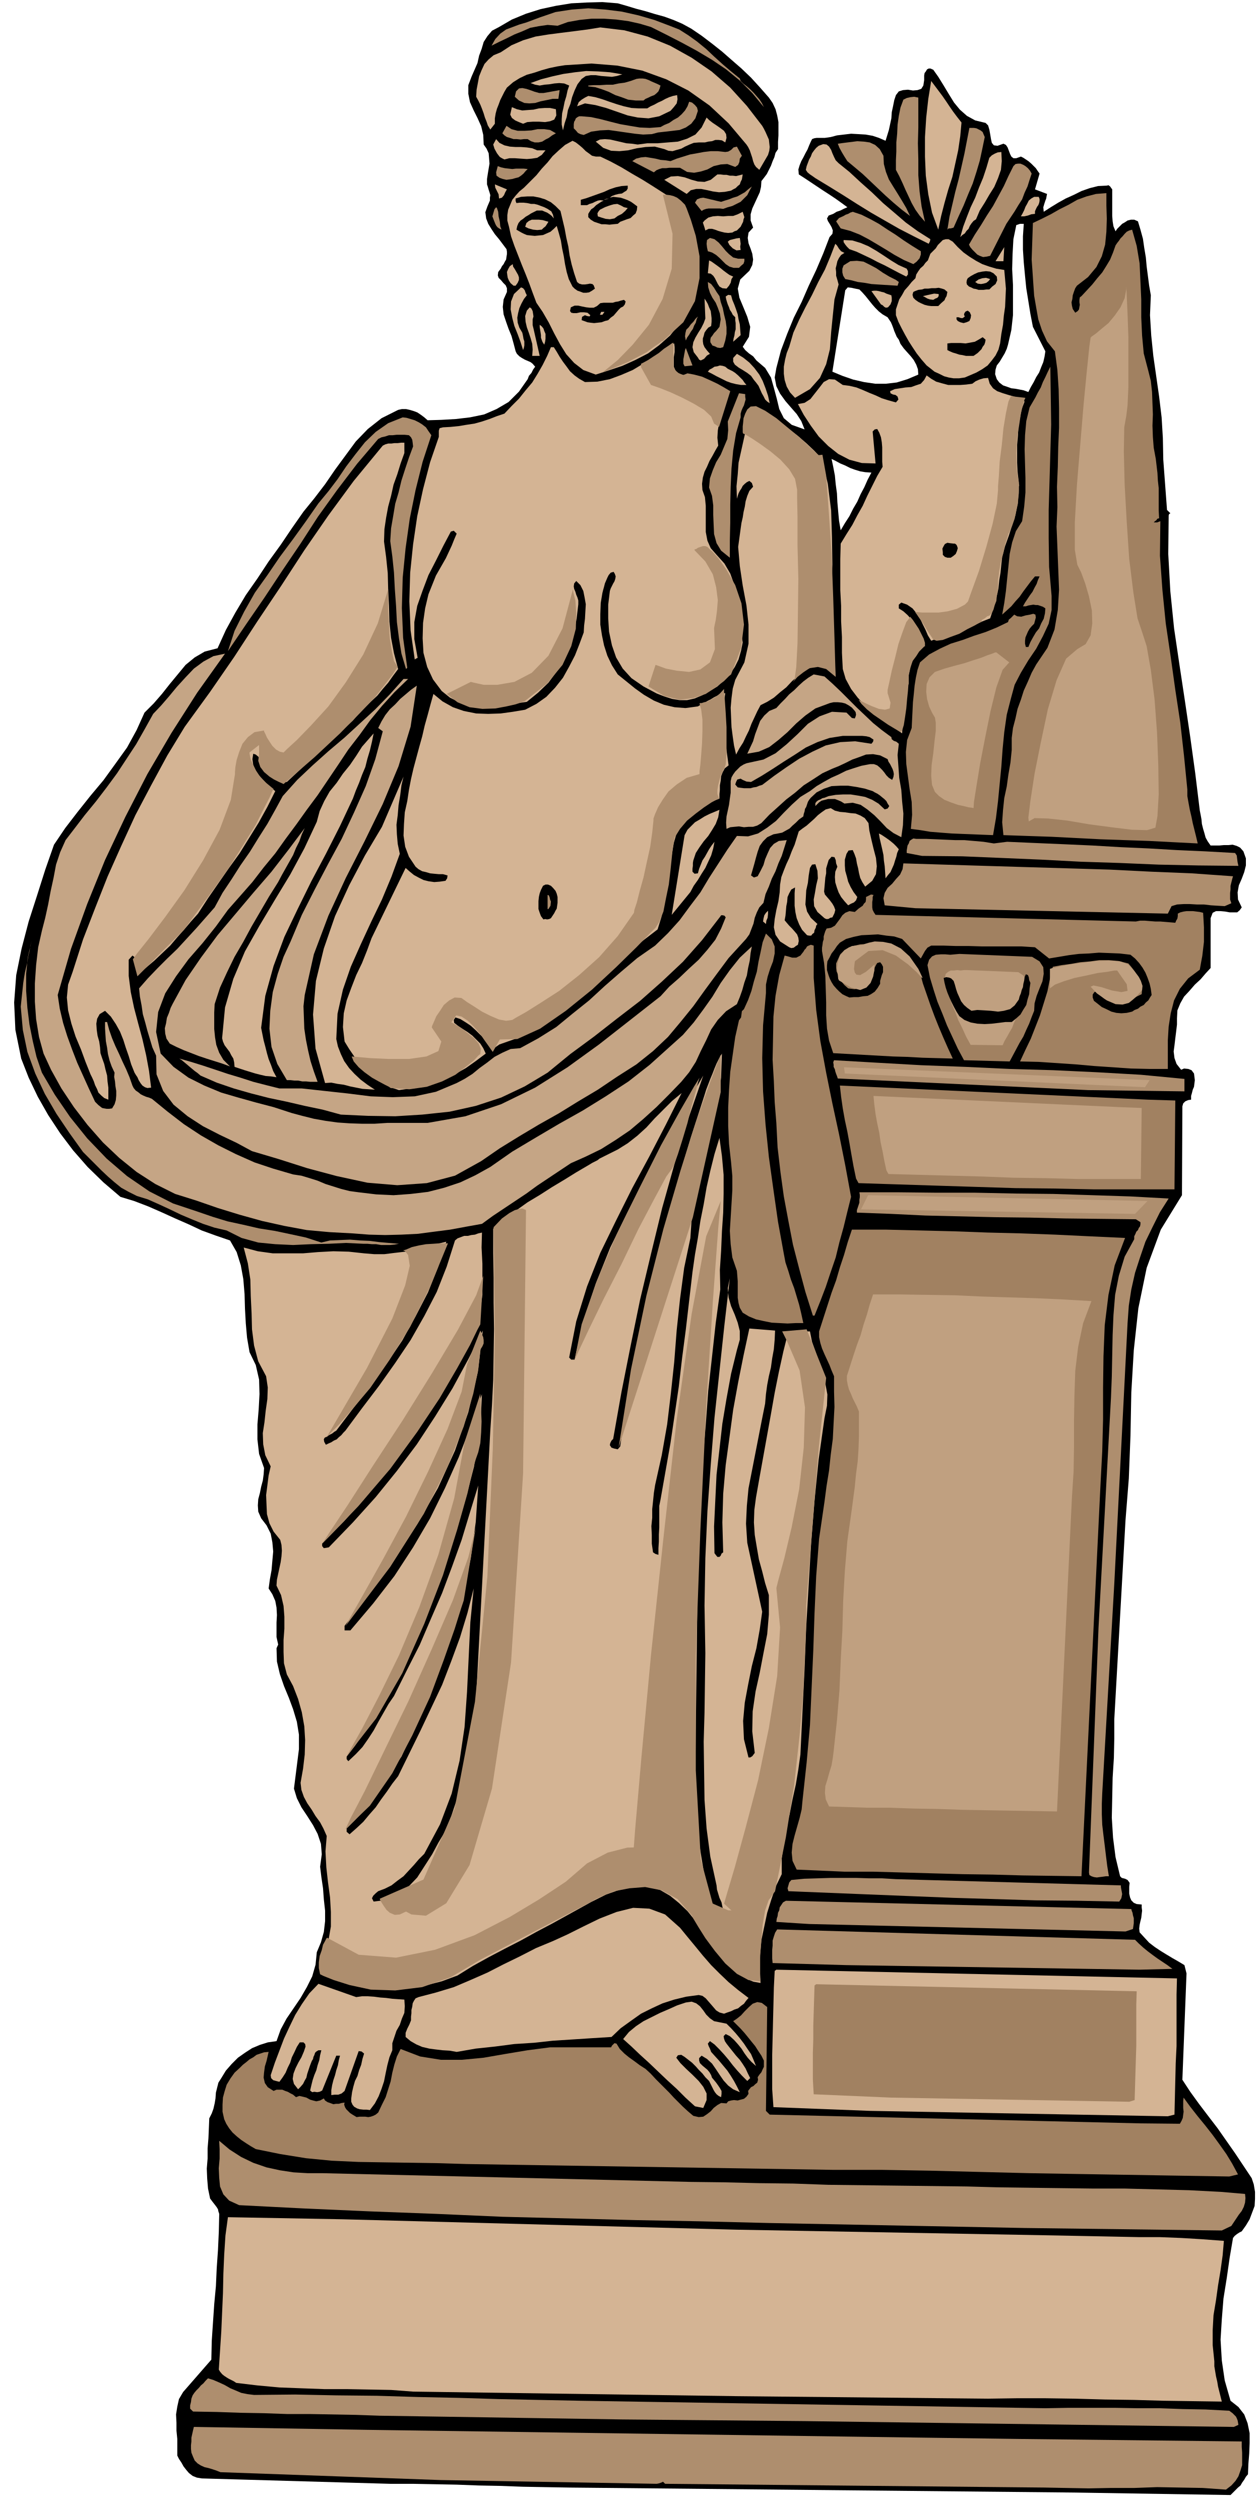
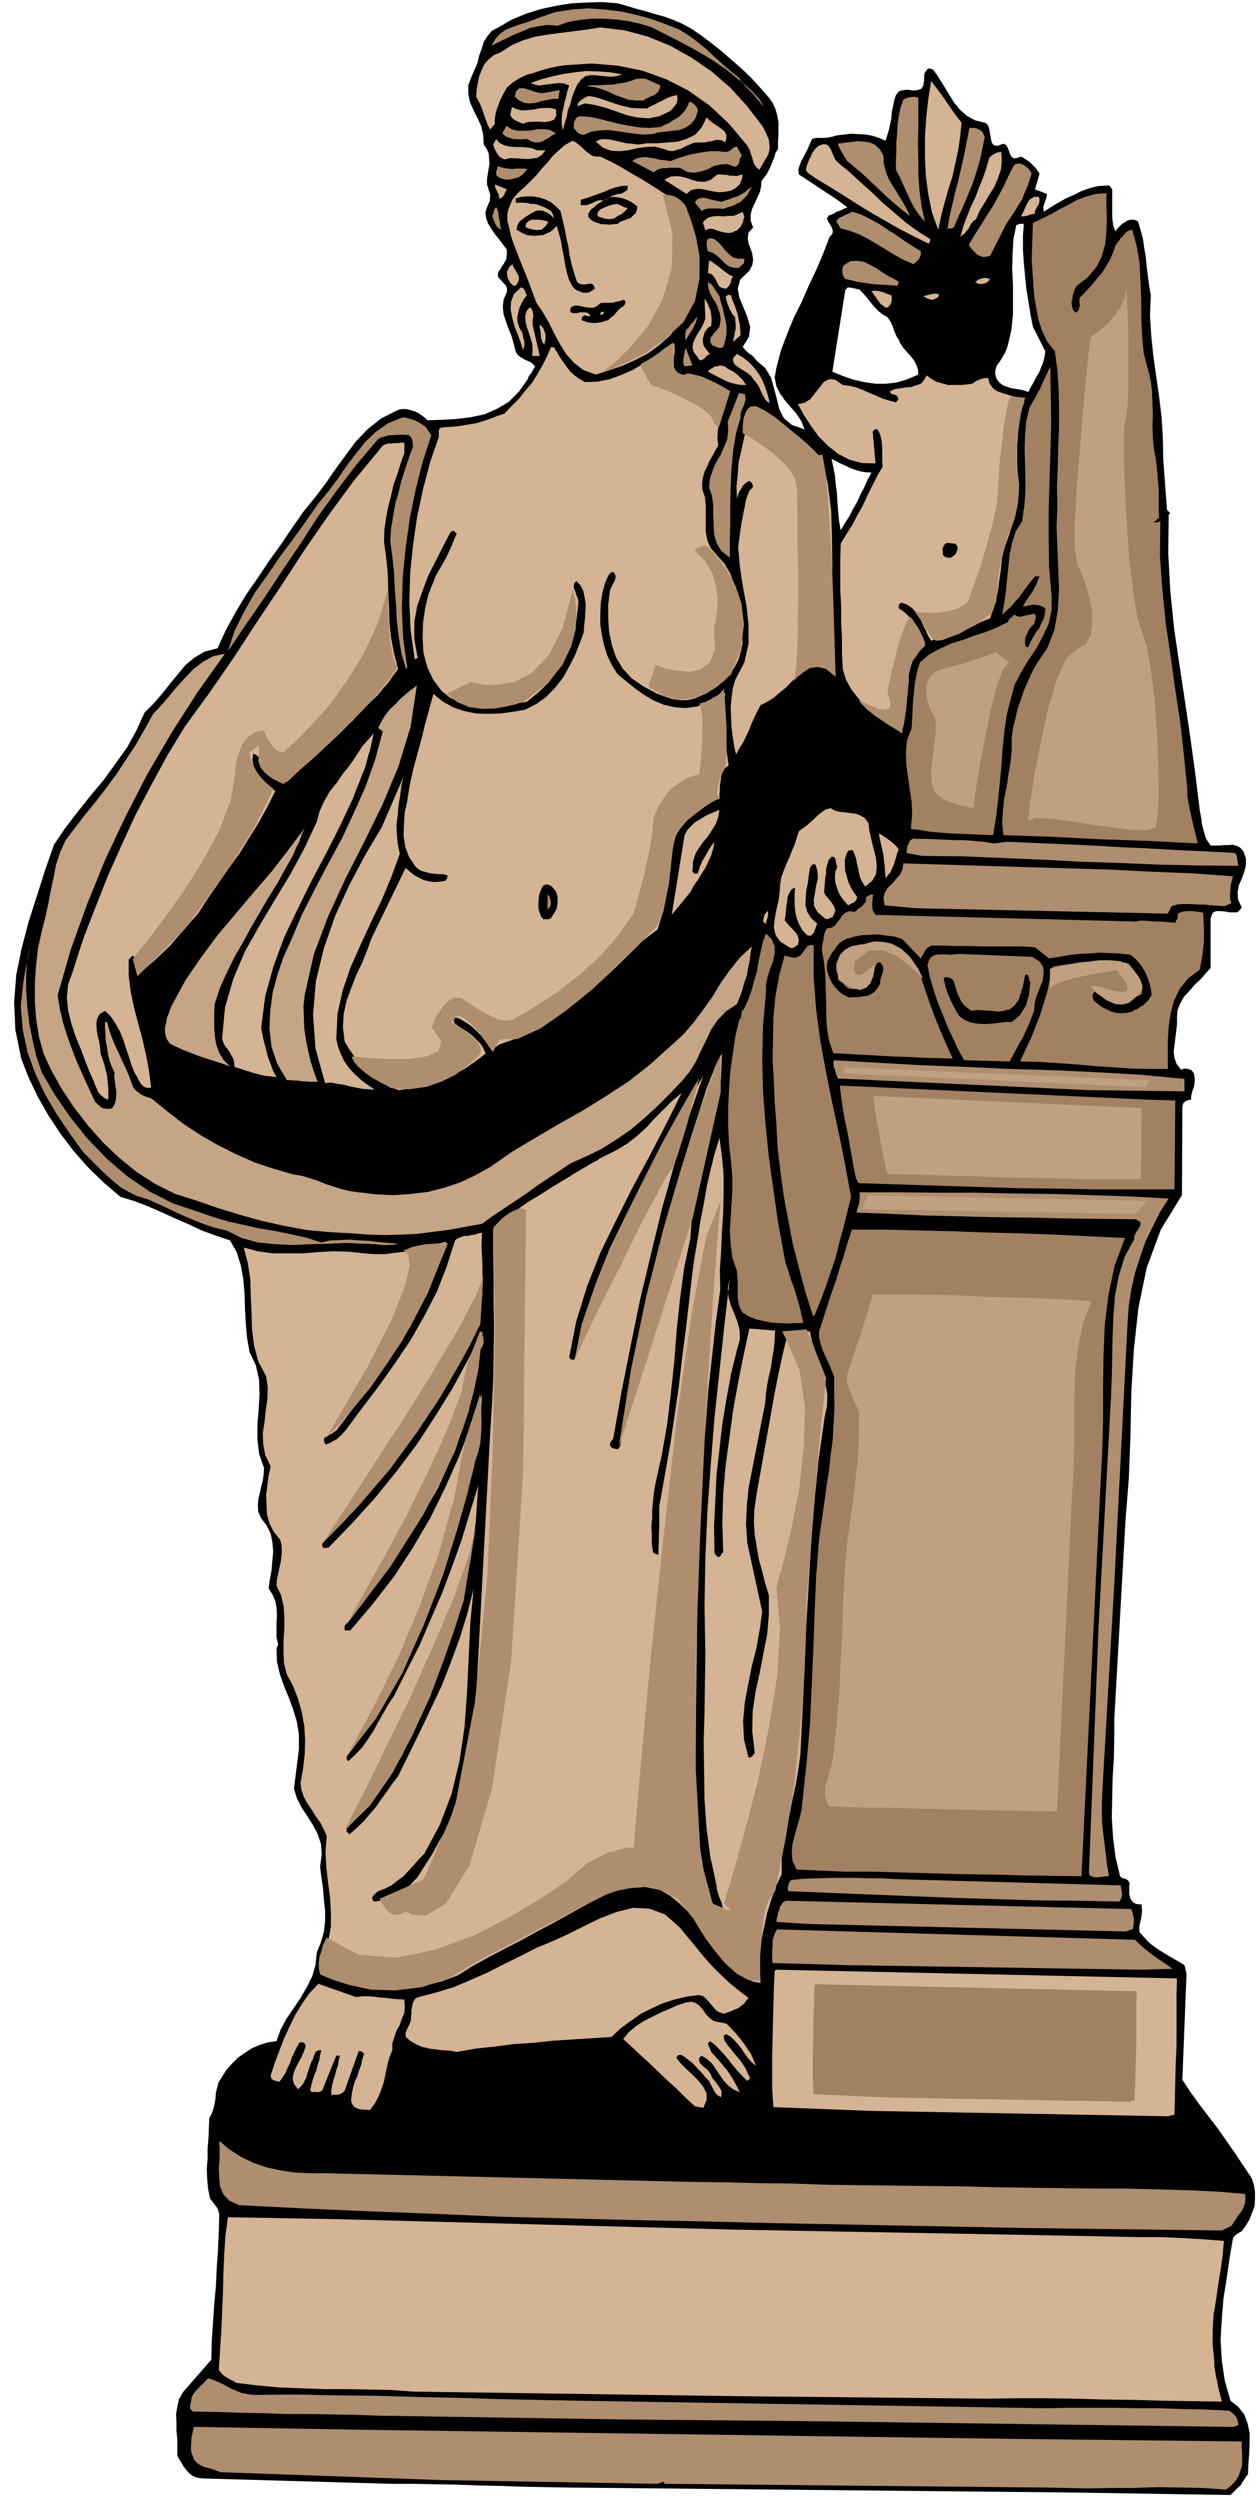
<svg xmlns="http://www.w3.org/2000/svg" fill-rule="evenodd" height="972.673" preserveAspectRatio="none" stroke-linecap="round" viewBox="0 0 3035 6020" width="490.455">
  <style>.brush1{fill:#000}.pen1{stroke:none}.brush2{fill:#ae8e6e}.brush3{fill:#d4b494}.brush4{fill:#a18161}.brush5{fill:#c5a585}.brush6{fill:#c0a080}</style>
  <path class="pen1 brush1" d="M2822 1235h-2l-1 1 1-1h2z" />
  <path class="pen1 brush1" d="m2964 5781-14-49-7-48-3-50 3-49 4-50 8-50 7-49 8-47 4-5 5-4 6-4 6-3 10-14 9-15 6-16 6-16 1-17v-17l-3-18-5-15-20-30-20-30-21-30-21-30-23-30-22-29-21-29-19-29 10-256-5-20-15-9-14-8-15-9-13-8-15-10-13-10-12-13-11-12-1-9 1-9 2-9 2-8 1-9 1-8-1-8v-7l-12-1-7-3-6-6-3-7-2-9v-17l1-9-5-7-6-3-8-2-4-4-11-46-6-47-3-48 1-47 1-49 3-48 1-47v-46l27-479 8-101 4-103 2-104 6-102 11-101 20-97 34-92 51-83 1-214 2-7 5-5 7-3 7-1v-9l2-7 2-8 3-7 1-8 1-8-1-8-1-8-6-8-8-3-10-1-7 3-11-14-5-14-2-16 2-15 2-17 2-16 2-17v-15l1-19 7-17 9-16 13-14 13-15 14-13 12-14 12-13v-120l5-13 8-4h11l11 1 11 2h18l6-5 5-7-9-19-1-17 3-17 7-16 6-16 4-16v-17l-6-17-8-9-8-4-10-3-10 1h-11l-11 1h-21l-7-10-5-9-3-11-3-10-3-12-1-11-2-11-2-10-11-90-12-87-13-88-13-86-13-88-9-89-5-90 1-93 1-3 3-2-4-4-4-4-9-121-1-52-3-50-6-50-7-49-7-49-5-49-3-49 2-48-4-23-3-23-3-23-2-22-4-24-3-21-6-22-6-20-9-4h-8l-8 2-6 4-7 4-6 6-6 6-4 6-5-12-2-12-1-13v-64l-3-4-2-3-4-3-4 1-21 1-20 5-20 7-18 9-20 9-18 10-18 11-17 11-1-11 3-10 2-6 2-5 1-6 1-5-29-11 11-38-5-7-4-6-6-6-5-5-7-6-6-4-6-4-6-3-11 4h-7l-5-4-3-6-3-8-3-8-4-6-6-3-14 5-9-1-5-6-2-9-2-12-2-11-3-10-6-6-25-6-20-11-17-15-14-17-13-21-12-20-13-21-12-17-7-3h-4l-4 2-3 5-3 4-1 6v11l-2 13-5 8-9 3-11 1-12-2-12 1-10 3-7 9-4 12-3 15-3 14-1 15-3 14-3 14-4 13-4 13-16-7-15-5-17-3-17-1-18-1-17 2-17 2-15 4-7 1-7 1h-20l-6 1-5 2-3 6-4 9-4 10-5 9-5 10-5 9-4 10-3 10 1 12 14 9 15 10 15 10 15 10 14 9 15 10 14 10 15 11-9 4-8 4-9 3-8 5-11 4-4 7 2 6 5 8 4 7 3 8-1 8-7 8-15 39-17 40-18 38-17 39-19 38-16 39-15 40-11 42-4 23 4 21 9 18 13 18 13 15 14 16 11 17 8 20-31-11-19-16-11-22-6-25-7-26-7-25-14-23-21-18-8-10-10-7-9-8-6-8 15-24 3-24-7-24-9-22-10-24-4-22 6-22 22-21 7-14 2-13-2-14-4-12-5-13-2-13 2-13 11-12-6-17v-15l4-14 6-13 6-13 6-13 3-13 1-14 7-9 6-8 5-10 5-10 4-11 4-9 3-11 6-9v-17l1-16v-32l-3-16-4-15-7-15-9-13-22-25-21-23-23-22-23-20-24-21-24-19-25-19-25-17-22-12-21-9-22-8-22-6-23-7-23-6-23-7-21-6-37-3-37 1-38 2-37 6-37 8-35 11-34 14-31 18-17 9-11 13-9 14-5 17-6 16-4 18-7 16-7 16-8 21v21l4 20 9 20 9 18 9 20 5 21 1 23 7 10 5 11 1 12 1 13-2 12-2 12-2 13v13l2 6 2 7 2 6 2 7-1 6v7l-3 7-3 7-5 14 2 15 5 13 8 13 8 12 10 12 9 12 9 12 1 6v6l-1 6-1 7-3 5-3 6-4 5-3 6-6 8-1 8 2 6 6 6 5 6 6 6 3 7v9l-8 18-2 18 2 18 6 18 6 17 7 17 5 18 5 19 3 6 6 6 6 4 7 4 7 3 7 3 5 4 6 7-5 7-4 8-6 7-3 8-21 30-25 25-29 17-30 13-34 7-34 4-35 2-33 1-8-7-8-6-9-6-8-3-10-3-9-2h-10l-9 2-40 20-33 26-29 30-25 34-25 34-24 35-26 34-26 32-28 40-27 40-29 40-27 41-28 40-25 42-23 42-20 44-31 8-24 14-22 18-19 23-19 23-19 24-20 23-22 22-19 42-23 42-28 39-29 40-31 37-31 39-30 39-27 40-21 60-20 63-20 62-17 65-13 64-5 66 3 66 14 69 18 46 22 46 25 44 29 44 31 41 35 40 38 37 41 35 33 10 34 13 32 14 33 15 32 14 32 15 33 12 35 12 16 28 10 32 6 33 3 36 1 35 2 36 3 34 6 35 15 31 8 35 1 35-2 37-3 36v36l4 35 12 34-1 15-2 15-4 15-3 15-4 15-1 15 1 15 7 16 13 17 10 20 4 21 2 22-2 22-2 23-4 22-3 22 9 14 7 16 3 16 1 18-1 18v35l4 18-4 9 1 32 7 30 10 29 12 29 10 27 9 30 5 31v35l-12 95 7 23 11 22 14 21 14 22 11 21 8 24 2 25-4 30 3 25 4 27 2 27 3 27v25l-3 26-7 25-10 24-3 30-8 28-13 26-15 26-17 25-17 25-14 26-10 28-21 3-19 6-19 8-17 11-17 12-15 15-14 16-11 18-7 11-3 12-3 12-1 14-2 12-3 13-4 11-6 12-1 24-1 24-2 24v25l-2 24 1 24 2 24 5 24 6 8 7 9 3 4 3 5 1 5 2 6-1 43-2 44-3 43-2 44-4 43-3 44-3 45-1 45-68 78-10 17-4 18-3 19 1 20v19l2 20v40l4 8 6 9 5 9 7 9 6 7 9 7 10 4 12 2 454 13h54l54 1 52 1 53 2 52 1 54 2 55 1 58 1 1216 12 376 6 6-6 6-6 6-6 6-5 4-7 5-7 4-7 5-6 1-25 2-25 1-25v-24l-5-24-8-21-14-18-19-15zm-939-4504-4-23-2-22-2-23-1-21-3-22-2-21-4-21-4-19 10 5 11 6 12 5 12 6 11 4 13 4 12 2 15 1-9 17-8 18-9 17-8 18-10 17-9 18-11 17-10 17zm187-375-26 11-26 8-26 3h-26l-27-4-26-6-26-9-24-10 31-196 6-7 9 1 9 2 10 2 7 7 8 9 8 10 8 10 7 8 9 9 9 7 12 7 4 6 4 6 3 7 3 8 2 6 3 7 3 7 5 7 4 10 8 11 8 9 9 10 7 9 6 11 4 11 1 13zm265 42-11-4-10-2-11-2-9-1-11-4-9-3-9-7-6-8-4-12 1-11 3-10 7-9 6-10 6-10 5-11 3-10 8-35 4-36v-73l-2-38 1-36 2-36 7-34 9-3h9l-2 30v32l2 31 3 32 3 30 5 31 5 31 6 31 30 59-2 13-3 13-5 12-5 13-7 11-6 12-7 12-6 12z" />
  <path class="pen1 brush2" d="m1784 195 6 6 9 7 8 7 8 8 7 8 7 8 6 9 5 10-28-34-30-30-33-27-34-23-37-22-37-20-37-19-36-18-27-8-27-6-30-4-29-2h-30l-29 3-28 5-25 9-24-2-21 3-21 4-18 8-20 8-18 9-19 9-18 9 9-16 12-13 14-10 16-6 16-6 17-5 16-6 16-6 38-13 39-6 40-3 41 3 40 5 40 9 38 11 37 14 23 9 22 14 21 15 22 18 19 18 21 19 20 17 21 17 2 6z" />
  <path class="pen1 brush3" d="m1836 303 4 7 4 8 4 9 4 9 1 9 1 9-1 9-3 10-21 36-8-7-4-6-3-8-2-8-3-9-3-9-4-8-4-6-43-51-46-43-51-36-53-27-58-21-60-12-62-5-64 4-19 3-19 4-18 5-18 6-18 5-17 8-16 10-15 13-6 10-5 10-5 10-4 11-4 10-3 11-2 12v13l-11 14-6-10-3-9-4-10-3-10-4-11-4-10-5-10-5-9 1-17 3-16 3-16 6-15 7-15 10-11 12-10 17-7 26-17 28-12 30-9 31-5 31-4 32-4 31-4 31-5 58 7 56 15 54 22 52 29 48 33 45 39 40 44 37 48z" />
  <path class="pen1 brush3" d="m1499 179-13 4-12 2-13-1-13-1-13-2h-12l-12 2-10 7-10 13-7 15-6 16-4 16-6 15-3 17-5 15-4 17-3-14v-13l1-14 3-13 3-15 4-13 3-14 4-12-12-5-12-1-12 1-12 2-12 1-11 2-11-2-11-4 25-9 27-7 27-6 28-4 27-3 29 1 28 2 30 5z" />
  <path class="pen1 brush2" d="m1591 206-2 7-3 7-5 5-5 4-8 3-6 3-7 3-5 4h-19l-18-2-16-6-15-5-16-8-16-6-16-5-17-2v-2l14-1h15l15-1h15l14-3 15-2 14-4 14-5 7-1h8l7 1 8 3 6 3 7 3 7 3 8 4z" />
  <path class="pen1 brush3" d="m2316 295-3 33-5 34-7 32-7 32-10 31-9 32-8 31-7 33-15-41-9-44-6-45-2-46v-47l3-47 5-45 7-43 9 12 9 12 9 12 9 13 8 12 9 13 9 12 11 14z" />
  <path class="pen1 brush2" d="m1348 217-3 21h-14l-14 3-15 3-13 4-14 1-12-1-13-6-10-9 3-13 7-7 8-1 10 2 9 3 11 4 11 3h10l39-7z" />
  <path class="pen1 brush3" d="m1631 229 1 10-2 10-7 9-8 9-27 13-26 5-26-2-24-5-26-9-26-9-26-7-25-4-19 7 4-10 7-6 8-5 8-4 17 3 17 5 17 6 18 6 17 5 18 4 18 1h20l8-5 9-4 9-5 9-4 9-5 9-4 9-3 10-2z" />
  <path class="pen1 brush2" d="M2212 235v72l-1 38 1 39v38l3 39 5 37 8 36-13-15-10-14-9-16-7-15-8-17-7-16-8-17-8-15v-23l1-21v-22l2-21 1-22 3-21 4-20 7-19 8-4 9-2 9-1 10 2zm-531 32-6 18-10 13-13 9-15 6-17 2-17 2-18 2-15 4-21 1-20-2-21-3-21-3-21-3-21 1-21 3-18 8-8-2-6-3-5-6-5-5v-10l1-6 2-3 2-5 4-3 4-2h6l23 2 23 5 23 6 24 6 23 4 24 4 24 1 26-2 9-5 12-5 10-7 11-6 9-8 8-9 6-10 4-11 7 2 7 6 5 6 2 8z" />
  <path class="pen1 brush3" d="m1339 263 1 15-5 10-10 4-12 2-15-1h-14l-14 1-10 4-10-4-9-4-8-6-4-8 4-18 12 5 13 3 13-1 14-1 13-3 14-1h13l14 3zm408 80-8-5-8-1h-8l-8 3-9 1-8 2h-15l-12 1-10 4-11 5-9 5-11 3-10 3-10-1-10-4-23-6-22 1-21 3-21 5-21 2-20-1-19-7-18-15 10-5 12-1 13 1 13 3 13 3 13 3 13 1 14 2 23-3h25l24-2 25-2 22-7 20-10 15-17 12-24 6 6 9 7 9 6 10 7 8 6 5 8 1 9-3 11z" />
  <path class="pen1 brush2" d="m1339 321-9 5-8 6-8 4-8 5-9 2h-9l-9-3-8-5h-9l-8 1-9-1h-8l-9-3-7-2-6-4-5-5 10-18 12 8 15 4h16l17-1 15-3h16l14 2 14 8zm1033 9-6 29-6 28-8 27-9 28-11 26-11 27-12 26-12 27-3 1-4 1h-5l-3 3 5-31 7-30 7-30 8-30 7-31 7-31 6-31 6-31h11l6 1 6 3 4 2 5 4 2 5 3 7z" />
  <path class="pen1 brush3" d="M1294 362h20l-9 11-11 7-13 2-12 1-15-1-14-1h-13l-12 3-6-3-5-3-4-5-3-4-6-11-3-10 7-13 8 9 12 6 13 3 14 1h13l14 1 13 2 12 5zm152 15 25 12 26 14 25 15 26 15 24 15 25 16 25 16 25 17 12 27 11 32 8 33 5 35-1 34-3 34-10 32-15 29-19 29-21 26-26 23-27 20-31 16-31 14-33 11-31 10-30-11-22-17-19-21-15-24-14-26-13-26-15-26-15-22-9-24-8-22-9-23-9-22-9-23-9-23-8-23-5-23-4-15v-13l2-13 5-12 5-12 8-10 9-10 11-9 15-15 15-15 13-16 14-15 12-15 15-14 15-13 18-10 8 4 9 7 7 6 8 8 7 5 8 6 9 2h11z" />
  <path class="pen1 brush2" d="m2128 375 1 20 5 19 7 18 11 18 10 16 11 18 10 17 9 19-21-16-19-16-19-17-18-17-19-18-18-17-19-16-18-15-7-11-6-10-6-11-4-10 15-2 16-2 16-2 16 1 14 2 13 6 11 10 9 16z" />
  <path class="pen1 brush3" d="m2020 393 26 21 27 25 27 24 27 26 27 23 28 24 29 21 30 19-1 5-3 6-36-18-35-18-35-20-33-19-34-21-33-21-34-21-33-20-7-5-6-4-6-5-4-6 2-9 3-8 3-8 4-7 3-8 5-7 5-6 6-5 11-4 8 1 6 5 5 8 3 8 4 9 4 8 7 7z" />
  <path class="pen1 brush2" d="m1787 375-5 7-1 8-3 7-7 5-19-7-16 1-17 4-15 8-16 5-16 3-17-2-17-10h-26l-8 1h-9l-7 2-7 3-6 5-52-27 9-6 12-3 11-1 12 2 12 2 12 3 12 1 12 2 15-6 16-5 16-5 17-3 16-3 17-2h17l18 2 7-1 7-4 6-6 8-2 12 22z" />
  <path class="pen1 brush3" d="m2412 366 1 22-2 21-7 20-9 21-12 19-11 19-12 19-9 21-6 4-5 6-4 6-3 7-5 5-4 6-6 4-5 5 7-25 9-24 9-23 11-23 9-24 10-24 8-24 7-24 6-6 7-4 7-3 9-1z" />
  <path class="pen1 brush2" d="m2485 418-5 15-5 16-7 15-6 16-9 14-9 15-10 15-10 15-39 77-9 2-8 1-8-3-6-3-6-6-6-6-5-6-3-6 14-24 15-23 14-23 15-23 13-24 13-24 11-24 12-24 5-5 6-1h6l7 3 5 3 6 5 5 6 4 7zm-1214-11-5 5-5 6-6 5-6 4-8 2-7 2-7 1-7 1-9-2-8-3-7-5-1-8 4-15 8 3 9 2 9 1 9 1 9-1h18l10 1z" />
  <path class="pen1 brush3" d="m1789 420-1 6-1 6-3 6-2 6-5 4-5 5-6 3-5 3-15 3-14 1-15-2-13-3-15-3h-12l-13 3-10 9-54-34 16-8 17-1 16 3 17 6 15 4 16 1 15-5 16-13h7l8 1h7l8 2h7l8 1 8-2 8-2zm-568 36-4 7-3 7-5 6-7 2-1-10-4-8-4-8-1-8 29 12z" />
  <path class="pen1 brush1" d="M1512 447v7l-3 5-5 3-6 4-8 1-8 2-8 3-5 4 8-2 9 1 9 1 9 3 8 3 8 4 7 5 8 6-1 9-3 8-6 5-6 6-9 3-8 3-8 3-6 5-11 1-9 1-10-1h-9l-9-3-9-3-8-5-6-6v-8l3-5 4-6 6-4 6-6 6-4 6-4 6-3-8-1-6 1-7 3-6 3-7 2-6 3h-15v-13l14-4 14-5 14-5 14-5 13-6 15-5 14-3 15-1z" />
  <path class="pen1 brush2" d="m1742 503-8-1h-27l-6 1-6 2-5 3-16-20 5-8 8-3 7-1 9 2 8 2 9 2 8 2 9 2 9-3 10-3 10-4 10-3 9-5 9-5 8-7 9-7-6 11-5 10-8 8-8 8-10 5-10 5-11 3-11 4z" />
  <path class="pen1 brush4" d="M2665 465v30l1 32-1 31-3 31-8 28-13 26-20 24-27 21-4 6-3 8-3 9-1 9-2 8 1 8 2 8 6 9 6-4 3-4 1-6 1-5-1-6v-6l1-6 4-3 13-14 13-14 12-15 12-14 10-16 9-15 7-17 6-17 4-6 4-5 4-6 5-5 5-6 5-5 6-3 7-2 11 39 7 42 2 43 2 44v43l2 44 4 43 11 42 6 24 3 27 1 27 1 27-1 27 1 27 2 26 5 27 2 17 2 17 1 18 2 18v54l1 19-4 1-3 4-3 2-3 3h8l8-3-1 83 6 83 8 80 12 81 11 79 12 79 9 80 8 81v16l3 17 3 16 4 17 3 15 4 16 4 16 4 17-59-3-58-3-59-2-58-2-59-3-58-3-59-2-58-2-3-31 2-29 3-29 6-28 4-29 5-29 3-30v-29l3-24 6-23 5-23 8-22 7-22 10-22 9-21 11-20 27-40 17-44 8-47 3-49-2-51-2-51-2-50 2-47-1-49 2-48 1-48 2-46v-47l-1-46-3-46-6-45-19-24-12-26-9-27-5-28-5-29-2-29-2-30-2-28 3-88 21-10 22-11 21-12 22-11 21-12 22-8 23-6 25-2z" />
  <path class="pen1 brush1" d="m1350 508 5 21 5 21 4 22 5 22 3 21 5 22 6 21 7 21 5 4 7 2h7l7-1 5-1 6 1 3 3 3 8-7 5-7 4-7 1h-7l-8-3-6-2-7-5-5-5-9-18-5-17-4-19-3-19-4-19-3-19-5-18-5-17-7 7-8 7-9 4-9 4-10 1-10 1-10-1-9-1-7-3-6-3-7-4-5-3 2-9 3-7 5-6 6-4 6-5 7-4 6-4 8-4 6-3h13l7 3 5 2 6 4 5 4 5 6-2-9-4-8-9-6-8-4-8-3-8-3-8-2h-8l-9-2-9-1h-9l-8 1-2-5v-6l13-4 15-1h15l15 3 13 4 14 7 11 9 12 12z" />
  <path class="pen1 brush3" d="m2502 474 2 5v5l-1 5-2 5-3 4-3 6-2 5v6l-9 1-8 3-9 2h-8l4-7 4-8 3-8 4-7 4-8 6-5 7-4h11zm-1035 4-7 2-6 1 6-2 7-1zm45 23-6 7-8 7-10 5-8 6-11 2-10-1-10-3-9-3-1-7 2-4 4-5 6-3 6-3 8-3 6-2 7-2 9-1 9 4 7 4 9 2z" />
  <path class="pen1 brush2" d="m1208 553-6-3-4-3-3-4-2-4-4-10-3-8 5-17 4-5 2 2 3 9 1 11 3 13 1 11 3 8z" />
  <path class="pen1 brush3" d="m1793 523-2 5-1 6-3 6-3 6-4 4-5 5-6 2-5 3-10 1-9-1-8-2-7-2-8-3-7-2h-8l-8 4-2-7-2-6-2-6 4-5 9-7 11-3 12-1 13 1 12-1h12l11-4 12-6 4 13z" />
  <path class="pen1 brush2" d="M2218 605v8l-3 9-7 8-8 6-23-10-22-12-21-13-20-12-22-13-21-11-23-9-23-6-11-17 7-8 11-5 5-3 6-2 5-3 6-2 21 7 22 11 20 11 21 14 19 12 20 14 20 13 21 13z" />
  <path class="pen1 brush3" d="m1321 534-3 5-4 6-5 4-4 4-11 1-10-1-11-3-8-4 3-9 6-5 7-3h17l9 1 7 2 7 2z" />
  <path class="pen1 brush2" d="M1793 623v6l-2 6-6 5-5 5h-13l-10-3-9-6-7-7-8-8-8-7-10-6-10-3-2-9-1-9 1-9 7-5 11 3 10 8 8 9 9 11 8 8 10 8 12 3h15z" />
-   <path class="pen1 brush3" d="m1782 573 1 6 1 8-1 7 1 8-10 1-9-5-8-8-4-8 5-4 8-2 8-2 8-1zm637 77 2 22 2 23-1 22-1 22-3 21-2 22-4 22-3 23-4 15-7 14-9 12-10 12-13 9-14 8-14 6-14 6-14 2h-13l-12-2-11-3-12-6-11-5-10-8-9-7-13-15-11-14-10-15-9-14-9-16-8-15-8-16-6-16v-14l4-12 4-12 7-11 6-11 9-10 8-10 9-9 2-9 5-8 5-7 7-6 5-7 6-6 3-8 3-8 6-6 7-7 5-8 6-6 6-6 7-2h7l10 6 12 13 14 13 14 10 16 10 15 8 17 6 17 5 19 3zm-235-3 3 6v8l-4 5-18-9-17-9-17-9-17-8-17-9-17-8-17-8-17-6-6-6-4-5-4-6v-5l21 1 20 6 19 8 19 11 17 11 18 12 18 11 20 9zm-150-38-8 5-5 7-4 8-2 9-2 8 1 9v9l3 10 3 11-10 36-4 39-4 40-3 41-9 36-15 33-24 27-36 21-12-13-8-14-5-16-2-15v-17l3-17 4-16 6-15 10-34 14-31 15-30 16-30 15-31 16-30 13-31 12-31 4 4 5 8 5 6 8 4zm364 20 21-34-2 34h-19z" />
  <path class="pen1 brush2" d="m2165 679-3 9-16-1-16-1-16-1-15-1-17-3-16-2-15-4-15-3-5-8-2-8v-9l3-8 16-10 16-1 16 2 16 8 15 8 16 11 15 9 16 8 7 5z" />
  <path class="pen1 brush3" d="m1766 666-4 6-2 9-4 7-6 7-10-1-7-4-4-6-3-6-4-8-4-6-6-5-7-1 3-31 6 3 7 5 7 5 8 6 6 5 8 6 7 5 9 4zm-524 22h-5l-7-6-4-6-3-7-1-6-1-8 3-7 4-7 7-5 1 6 4 6 4 7 4 7 2 6v6l-3 7-5 7z" />
  <path class="pen1 brush1" d="m2401 666 1 9-4 9-8 6-7 7h-7l-7 1h-12l-6-2-6-1-6-3-5-2-5-5-1-5 1-6 2-4 7-5 9-5 9-4 10-2 9-1 10 1 8 4 8 8z" />
  <path class="pen1 brush3" d="m2385 672-4 5-5 4-7 2-6 1-8-1-6-4 8-6 9-3 9-1 10 3z" />
  <path class="pen1 brush2" d="m1733 713 3 14 5 15 3 15 4 16 2 15v16l-3 16-5 16-7 2-7-1-6-3-6-2-5-8v-6l1-5 4-5 4-6 5-5 4-5 4-5 3-18-2-14-5-14-5-12-8-12-6-12-4-13-1-13 8 5 7 9 6 10 7 10z" />
  <path class="pen1 brush3" d="m1269 711-7 9-6 11-5 11-3 12-2 11 1 12 4 12 7 12 1 4 1 5 1 6 2 6v10l-1 5-2 6-6-19-7-19-8-20-5-19-4-21 1-19 7-18 17-16 5 2 4 5 2 6 3 6z" />
  <path class="pen1 brush1" d="m2282 703-1 5-1 5-3 5-2 5-8 7-7 7h-17l-8-1-8-2-9-4-6-3-7-5-5-5-2-7 1-4 1-3 4-2 8-3 9-1 6-2h9l8-1h9l8-1 8 2 6 2 7 6z" />
  <path class="pen1 brush3" d="m2147 711 1 6v8l-3 8-6 7-5 1-4-2-4-4-4-2-23-32 6-1h6l6 1 7 2 5 1 6 3 6 2 6 2zm114-3v5l-3 4-5 2-5 3-8-1-6-2-7-4-4-2 9-2 9-2 9-2 11 1zm-500 3 3 11 5 12 4 11 4 12 2 12 3 12 1 13 1 13-18 16 1-8 2-7 1-8 2-7v-15l-1-7v-7l-6-6-3-6-4-6-2-6-3-7-2-6-2-7-1-6 6-4 7 1zm-48 74-7 4-5 6-4 6-2 8-2 6v7l1 7 3 7 6 8 7 8-7 4-7 8-4 2-4 2-4-2-3-5-10-13-3-12 2-12 5-11 7-12 7-11 6-12 4-11-2-48 4 6 4 7 3 8 4 9 1 8 1 9v9l-1 10z" />
  <path class="pen1 brush1" d="m1507 726-2 7-4 5-6 3-5 5-6 7-6 7-7 5-6 6-8 2-8 3-9 1-9 1-9-1-7-1-8-3-6-2 1-8 7-4 5 2 6 1 2-3-7-6-8-1h-9l-9 2h-8l-5-1-3-4 2-9 9-4h9l9 2 10 2 9 1h9l8-4 8-7 8-1h22l6-2 7-1 6-2 8-2 4 4z" />
  <path class="pen1 brush3" d="m1285 791 15 66h-18l1-15-1-14-4-14-4-12-5-14-3-13-1-14 4-13 7-8 4 3 3 6 1 6 1 7-2 7v14l2 8z" />
  <path class="pen1 brush1" d="m2335 773-7 3-7 2-8-2-6-3-3-4v-5h5l6 2h4l5-4-2-4 1-4 3-4 5-2 5 4 3 7-1 7-3 7z" />
  <path class="pen1 brush3" d="m1456 751-2 3-3 4h-6l3-7h8z" />
  <path class="pen1 brush2" d="m1652 820-2-10 1-8 2-8 6-6 5-7 6-6 5-7 6-6-3 7-2 8-4 7-3 8-5 7-4 7-5 7-3 7z" />
  <path class="pen1 brush3" d="m1311 830-4-6-2-5-2-6v-6l-1-7-1-6-1-6v-6l5 4 4 5 2 6 3 7v12l-1 7-2 7z" />
  <path class="pen1 brush1" d="m2374 818-1 6-2 6-4 5-3 6-9 9-10 7h-18l-9-2-7-1-9-3-7-2-7-3-6-3v-16l9-1h23l12 1 11-2 11-2 9-5 10-6 7 6z" />
  <path class="pen1 brush3" d="m1649 904 14-1 15 2 13 4 14 6 12 6 13 7 12 7 13 7-4 15-4 16-5 15-4 16-6 15-3 18-1 17 2 19-7 12-7 13-7 12-6 14-6 12-4 14-2 15 1 15 6 17 2 21v63l4 21 8 18 14 16 19 21 14 24 9 25 7 28 3 27 3 29 3 28 5 29-4 20-6 21-9 18-12 18-15 15-15 14-18 11-18 10-19 8-18 4h-18l-18-3-19-6-18-7-17-9-15-8-29-20-21-23-16-27-10-29-7-33-2-32v-33l4-33 2-6 3-6 3-6 3-5 2-6 1-6-2-6-3-5-7 2-5 6-3 6-3 7-3 7-2 8-2 7-2 8-4 24-1 27v25l4 26 5 24 8 25 11 23 14 22 21 17 21 17 21 15 24 14 24 10 26 6 26 2 30-4 7-4 8-4 8-5 8-4 8-5 8-4 9-4 10-2-3 21-1 22v22l2 22 1 21 3 22 3 22 3 22-9 7-5 9-4 10-1 11-2 11v11l-1 10v11l-15 6-14 8-14 9-13 9-14 9-12 12-11 12-9 14-8 28-5 30-5 30-3 31-5 29-5 30-7 29-9 29-47 36-45 40-44 41-44 42-47 38-48 34-52 27-54 19-13 9-12-11-10-11-12-11-10-10-12-11-12-8-13-8-12-4-4 6 1 7 9 7 12 8 11 7 12 9 9 9 10 10 7 11 6 13-24 18-24 17-25 14-25 13-27 9-27 8-29 5-28 4-21-7-19-10-19-13-17-15-17-18-14-17-13-19-11-18-4-35 2-33 7-31 11-30 12-31 14-29 12-30 11-30 82-169 9 8 11 9 11 6 12 6 12 3 14 2 13-1 14-2 4-6 1-7-11-3h-10l-11-1-10-1-10-3-9-2-9-5-7-6-16-24-9-24-4-27 1-27 2-29 6-27 4-27 5-26 6-26 7-26 7-26 7-25 6-26 7-25 7-26 7-25 22 18 25 14 26 9 30 6 29 1 30-1 29-4 30-5 27-14 24-17 21-22 19-24 15-27 14-27 11-28 10-27 1-17 2-16 1-18 1-17-3-17-3-15-7-14-10-10-5 6-1 7 1 6 3 7 2 7 3 7 2 7v9l-4 34-6 34-11 33-13 32-18 29-20 27-25 24-27 22-27 4-27 5-27 2-27 1-27-4-26-6-24-12-20-16-21-28-14-30-9-34-2-35 1-37 5-35 8-34 12-30 6-15 8-14 8-14 8-14 7-15 7-15 6-15 6-14-7-7-7 2-18 34-18 36-18 35-14 37-13 37-7 39v41l8 45-4 2-3 2-10-70-3-70 2-69 7-68 10-68 14-65 17-65 21-61v-15l2-6 8-2 18-1 20-2 18-3 20-3 18-5 18-6 18-7 18-6 17-18 18-18 16-20 16-19 13-21 12-21 11-22 9-21h7l7 11 7 12 8 12 9 12 8 11 11 10 11 8 14 8 30-1 30-6 27-10 28-12 25-15 25-16 24-17 26-16 1 9v12l-2 12v23l4 9 7 7 15 5z" />
  <path class="pen1 brush2" d="m1668 880-9 1-10 1-3-6v-11l1-5 1-6 1-5 1-6 2-5 16 42z" />
  <path class="pen1 brush3" d="m1854 971-6-4-5-5-4-8-4-7-4-9-4-9-6-8-5-6-7-10-9-7-11-7-10-6-9-7-4-7v-9l9-10 15 9 15 12 12 13 12 16 8 15 7 18 6 18 4 18zm-56-44h-13l-12-2-12-3-11-4-12-6-12-6-11-6-10-5 4-5 6-3 6-4 7-1 6-2 7 1 6 2 6 5 6 3 6 3 6 4 7 6 5 5 6 6 4 6 5 6z" />
  <path class="pen1 brush4" d="M2533 1435v34l-7 33-14 30-16 30-19 28-18 30-15 29-9 33-10 39-6 42-4 41-3 42-4 41-4 42-5 41-7 41-26-1-24-1-26-1-24-1-26-2-25-2-24-4-23-3 3-34-1-31-5-31-4-30-4-30-1-29 3-29 11-29 1-21 1-20 1-21 2-19 2-21 3-19 4-19 6-18 22-19 26-14 26-12 29-9 27-10 28-9 27-11 27-13 2-6 5-4 4-4 4-4 7 4 10 1 10-3 11-2 8-2 5 2 1 7-4 15-6 6-5 6-4 7-3 7-3 7-1 8v7l2 8h6l5-12 6-11 7-12 8-10 5-12 6-11 3-13 1-12-6-4-6-2-6-2h-5l-6-1-6 1-6 1-6 2h-7l5-9 6-9 6-9 6-8 5-10 5-9 3-9 4-9h-11l-10 12-9 12-9 12-9 13-10 11-10 12-11 10-11 10 5-28 4-29 3-30 3-29 3-30 6-28 9-27 15-24 5-35 3-34v-35l-1-34-1-35 1-34 3-34 8-33 7-12 7-12 6-12 7-12 5-13 6-12 6-13 6-12 1 69 1 70-2 69-2 69-2 68v68l1 69 6 70z" />
  <path class="pen1 brush3" d="m2342 924 8-6 9-4 10-3 11-1 4 14 8 11 10 7 14 5 13 4 14 4 13 4 12 8-7 18-4 21-4 21-1 22-2 22v43l1 21 3 26v27l-3 26-5 26-8 25-8 25-9 25-7 26-2 18-2 20-3 18-2 20-4 18-4 18-6 18-6 18-18 7-17 8-18 7-17 7-18 6-18 6-18 6-18 7-8-13-6-14-7-14-6-13-9-13-9-11-13-9-14-5-6 5v9l11 7 10 9 9 10 9 12 6 12 6 13 5 13 5 14-16 14-10 18-7 18-4 20-4 20-2 21-4 20-3 21-3 59-22-16-22-15-23-17-20-17-20-21-16-21-13-24-7-24-2-39v-38l-2-38v-37l-2-38v-75l1-37 14-23 14-22 12-23 13-23 11-24 12-24 12-24 13-22-1-12v-35l-1-12-2-12-4-11-5-9-6 1-5 5 7 77-33-1-30-8-27-14-24-19-23-23-19-26-17-26-14-26 16-3 14-9 11-14 11-14 10-13 13-7 14 1 19 13 16 2 17 4 15 6 16 7 15 6 15 7 16 5 18 5 6-7-2-7-5-4-6-1-6-3-1-5 11-5 13-2 13-2 14-1 11-4 12-4 8-9 6-11 11 8 12 7 14 4 15 4h29l14-1 15-2z" />
  <path class="pen1 brush2" d="M1795 949v6l1 7-2 7-2 7-3 6-3 7-2 7v9l-11 38-7 42-4 43-2 44-1 43v44l-1 42v42l-21-17-11-18-6-22-1-22-1-24v-23l-3-23-7-20 2-22 7-20 8-19 11-18 8-19 8-19 2-21-1-21 27-68 15 2z" />
  <path class="pen1 brush3" d="m1980 1105 14 60 8 64 2 64 1 66-2 66-1 66 2 65 8 66-7-6-6-4-7-4-7-2-8-3h-14l-7 3-18 9-15 12-15 13-14 15-15 12-15 13-16 10-16 8-8 15-7 15-7 15-6 16-7 14-7 15-9 14-8 15-5-22-3-21-3-23-1-23-1-24 2-23 3-23 6-21 22-42 10-45v-46l-5-46-9-48-7-47-4-46 6-44 2-14 3-13 2-13 3-13 2-13 4-13 5-12 9-10-3-9-6-5-6 3-5 4-5 5-3 6-4 6-3 6-2 6-2 7-1-30 3-29 2-28 6-27 6-27 6-27 7-26 7-26 22 11 23 12 22 14 23 16 20 15 21 18 19 18 19 20z" />
  <path class="pen1 brush2" d="m1039 1048-21 64-17 68-14 69-10 71-7 71-2 73 3 72 10 72-3 3-11-37-6-37-5-39-2-39-3-41-2-39-4-39-5-37 2-31 5-29 5-30 8-27 7-29 9-28 9-27 10-27-1-9-1-7-3-6-5-5-10-1h-20l-9 1h-9l-9 3-9 2-8 4-51 60-48 63-46 64-42 65-44 65-43 65-44 64-44 65 16-49 23-46 26-46 30-42 30-44 32-43 31-43 30-43 24-29 22-29 21-31 22-29 23-29 26-25 30-21 35-14 9 1 10 3 10 3 10 5 8 5 9 7 6 9 7 10z" />
  <path class="pen1 brush3" d="m974 1091-9 25-8 26-9 25-6 27-7 26-5 27-4 27-1 30 5 37 4 39 1 39 2 40 1 38 4 39 7 37 10 38-12 16-12 17-13 15-13 16-15 14-15 15-15 15-14 16-159 148h-8l-6 1-6-3-5-2-10-7-9-7-7-7-4-7-3-8-3-7-4-8-4-6-6-5-6-2-2 13 2 14 5 12 8 12 9 10 10 11 10 9 11 9-19 38-21 38-23 37-23 37-26 36-25 36-25 36-24 37-17 19-16 19-17 19-17 20-19 18-19 18-20 17-20 16-2-7v-18l-2-6-2-6-3-5-4-3-9 10v39l5 39 8 38 10 38 10 37 9 39 7 38 5 40-9 1-6-2-6-4-4-5-5-8-3-7-4-6-3-5-8-20-6-20-7-20-6-19-8-20-10-18-12-18-14-14-13 8-6 11-2 12 1 15 2 14 4 14 2 14 1 14 4 12 5 14 3 13 4 15 1 14 2 15v29l-10-4-7-6-7-7-3-8-5-10-3-9-4-9-4-8-12-30-11-30-13-31-10-31-8-32-3-31 3-31 11-31 25-78 29-75 30-76 33-74 34-74 38-72 39-72 42-69 61-84 58-84 56-86 57-85 56-86 58-84 61-83 65-79 5-6 6-3 7-2h8l7-1h8l8-1h8v25z" />
  <path class="pen1 brush1" d="m2777 1259-5 5 5-5zm-470 61-2 7-3 7-6 5-6 4h-8l-6-2-5-5v-6l-1-9 3-6 3-5 6-3 6 1 9 1h3l3 2 2 3 2 6z" />
  <path class="pen1 brush5" d="m139 2396 5 33 8 34 10 32 12 33 12 31 14 31 14 31 15 32 8 8 9 7 5 1 6 1h6l7-1 6-10 3-10 1-11v-11l-2-12-1-11-2-11 1-10-7-15-5-14-4-16-2-15-3-16-1-15-1-16v-15h5l5 19 7 20 8 19 9 19 8 18 9 19 8 19 7 20 3 6 5 6 6 4 6 5 6 3 7 3 7 2 7 3 38 31 39 30 41 27 42 24 42 21 45 20 45 15 48 14 20 3 20 6 19 6 19 8 19 6 19 6 20 5 22 3 42 5 42 2 41-3 42-5 39-10 39-13 36-17 36-20 53-37 57-34 56-33 57-32 55-34 55-36 51-40 50-45 30-27 26-30 23-31 22-31 20-33 22-31 24-30 29-27-3 16-2 18-4 18-3 18-6 17-5 18-6 17-7 17-26 17-20 21-16 23-12 26-13 26-12 26-16 25-19 23-30 31-30 30-32 29-32 27-34 23-35 22-37 18-36 16-27 18-27 18-27 18-26 19-27 18-27 18-27 18-26 19-39 7-38 7-39 5-38 5-40 2-39 1-39-1-39-3-56-3-55-5-54-10-54-12-54-15-52-16-52-18-51-16-48-24-45-29-42-34-39-37-37-42-33-43-30-45-25-45-18-39-11-40-7-43-3-42v-44l3-44 5-43 9-40 8-31 7-32 6-32 7-32 6-32 10-30 13-29 20-26 26-34 27-33 26-34 25-34 23-35 23-35 21-37 20-36 19-20 19-22 19-23 21-23 20-21 23-17 24-13 28-6-67 94-62 97-58 99-53 103-49 104-43 106-39 108-32 111z" />
-   <path class="pen1 brush5" d="m1986 1629 19 17 20 19 19 19 20 20 19 18 20 19 21 17 23 17 1 5 5 4 6 2 6 5-3 27 2 27 2 28 5 29 2 28 3 29-1 28-4 29-19-10-16-12-15-16-15-15-17-14-16-11-19-5-20 2-8-5-7-3-8-3h-16l-8 2-8 2-6 4-9 9v-7l3-4 4-3 5-2 5-3 5-1 5-2 5-2 17-3 18-1h18l19 3 16 3 17 7 15 9 15 14 7-2 4-6-4-6-3-6-5-5-5-4-6-5-6-4-6-3-5-3-19-6-20-4-20-3h-19l-21 1-18 6-18 9-14 13-4 5-3 5-2 6-2 6-3 5-1 6-2 6-1 6-10 7-8 8-8 7-7 7-9 5-9 5-10 2-11 2-15 7-10 10-8 11-5 14-4 14-4 15-4 14-4 14 7 5 9-3 7-13 7-14 4-14 6-14 6-13 9-10 12-7 19-2-6 19-6 19-8 18-7 19-9 18-7 19-8 18-5 21-10 11-6 12-5 13-3 14-5 13-5 13-8 11-10 11-32 35-29 39-28 38-28 39-30 37-31 37-36 34-40 32-47 30-46 31-47 28-47 29-48 27-47 28-47 29-45 31-63 35-68 18-71 5-72-6-74-16-71-19-69-22-64-19-37-20-40-19-41-21-37-24-34-28-25-33-16-40-1-45-9-20-6-20-6-20-5-19-6-21-3-21-4-21-2-20 21-24 23-24 24-24 24-23 23-25 23-25 22-25 22-25 19-35 22-33 21-33 23-33 21-34 21-33 19-34 18-33 35-39 37-35 38-34 39-33 37-34 37-34 35-36 33-37h11l-33 32-30 33-28 34-26 36-27 35-24 36-25 37-25 37-26 35-25 35-26 35-25 35-28 34-27 35-29 33-30 34-29 40-32 40-34 39-30 41-26 41-17 45-5 48 11 52 31 32 36 26 38 19 41 17 41 12 43 12 42 11 43 14 26 7 28 7 28 5 29 4 29 2 30 1h30l31-2h97l91-16 86-29 82-40 78-49 76-55 74-58 74-58 21-23 24-21 23-22 24-22 21-24 19-24 14-27 11-27-3-4-4-1h-4l-2 3-44 57-46 52-51 48-52 46-56 43-55 43-57 42-55 45-55 33-57 27-61 20-63 14-66 7-65 4-66-1-65-3-44-12-43-9-43-10-43-9-43-11-42-12-41-14-39-17-7-6-7-5-6-5-6-5-7-6-6-5-6-5-6-4 28 8 29 9 30 10 30 10 30 9 31 10 31 8 32 8h54l55 6 55 6 56 7 53 2 53-2 51-11 50-21 19-10 19-12 17-14 18-13 18-14 19-10 20-9 23-2 44-24 43-27 39-32 40-32 38-35 39-34 39-33 43-30 31-30 28-31 25-34 25-33 21-35 22-34 22-34 23-33 27 1 24-7 22-14 21-16 19-20 20-20 20-18 23-14 16-12 17-10 18-10 18-8 18-9 18-6 19-6 21-4h9l8 3 6 5 6 6 5 6 5 7 6 6 8 5 3-7 1-7-1-6-2-6-3-6-3-6-4-6-2-6-18-9-17-3-17 1-16 6-17 6-16 8-17 8-15 6-24 11-23 15-22 14-21 18-21 16-21 19-20 18-19 20-10 6-10 3h-11l-11 1-12-2-11 1-10 1-9 4-1-15 1-15 3-14 3-14 2-15 2-14v-28l2-9 4-7 5-7 6-6 6-6 8-5 7-3 9-2 32-7 29-15 27-22 26-24 25-25 28-18 30-11 35 2 4 4 5 5 4 4 7 1 2-5 1-4-1-6-2-3-7-8-7-5-9-5-8-2-10-1h-10l-9 2-8 3-27 10-24 17-22 19-21 21-22 19-22 17-25 11-28 5 7-15 7-15 5-17 6-16 6-16 10-13 12-11 17-7 10-11 11-11 10-11 12-10 11-11 11-10 12-9 13-8 26 5z" />
  <path class="pen1 brush5" d="m734 2396-3 27 1 27 1 27 4 27 5 25 6 26 8 25 9 25h-18l-10-1h-9l-10-2h-9l-9-1h-9l-23-39-14-41-5-44 2-43 6-45 12-44 14-41 17-37 27-64 31-61 32-61 33-61 30-64 28-63 23-65 18-67-11-8 8-16 9-15 11-14 13-12 12-13 13-11 13-11 14-10-15 99-29 95-38 91-44 90-45 88-42 91-35 93-22 98z" />
  <path class="pen1 brush3" d="m1023 1658-4 27 4-27zm-173 265-31 66-34 67-35 66-33 67-32 67-26 70-20 72-10 77 3 15 3 15 4 15 4 16 4 14 6 15 5 14 8 15-13-2-13-1-13-3-12-3-13-4-13-4-12-4-12-4-1-11-2-9-5-8-4-8-6-8-6-8-4-9-2-8 7-74 20-69 28-66 35-62 37-62 37-61 34-63 30-64 7-26 11-24 13-23 17-21 15-22 17-21 15-22 14-22 28-32-4 20-5 21-6 20-5 20-8 19-7 19-8 19-7 19z" />
  <path class="pen1 brush1" d="m2104 1781-1 5-4 5-39-6-36 2-35 8-32 15-32 17-30 20-30 21-29 22-7 2-7 3-7 1-7 2h-16l-8-1-7-1-6-7 2-6 3-6 4-1 4-1 5 3 9 4 11 1 26-15 27-17 26-17 27-17 26-17 28-13 29-10 32-5h47l10 1 8 2 9 6z" />
  <path class="pen1 brush3" d="m963 2056-20 55-23 55-26 54-25 54-24 54-19 55-13 58-3 61 4 18 7 18 8 17 12 17 13 14 15 14 16 12 18 12-15-1-15-1-15-3-15-3-15-4-15-2-15-3-15 1-23-83-6-82 7-81 19-78 27-78 34-74 38-72 41-69 52-121-5 21-3 24-4 24-2 24-3 23 1 23 2 23 5 24zm1129-74 2 18 5 22 5 21 6 23 2 20-2 19-9 16-17 14-7-11-5-10-3-12-2-11-3-12-2-12-4-11-4-9-10 1-5 8-4 14v14l1 13 4 14 3 12 6 13 7 12 9 12-3 8-5 5-7 3-7 4-9-10-8-10-6-11-4-11-4-13-1-13 1-13 5-12-3-8-1-8-3-7-7-1-7 8-3 10-3 10v12l-2 10-1 12-1 11-1 11 2 7 6 7 6 7 6 8 4 7 3 8-2 8-5 10-5 1-5 3h-5l-4-2-17-15-8-14-1-16 3-16 3-18 4-17-1-18-5-16-8 1-5 8-3 18-2 18-4 18-1 18-1 16 4 17 9 15 16 15-3 4-1 5-3 6-1 6-4 3-3 4h-5l-5-1-12-13-7-13-6-15-3-14-2-16v-30l1-14-9 5-5 9-4 9-1 12-2 10-1 12-1 11-2 11 5 6 6 7 7 7 7 8 5 6 3 8 1 8-2 9-5 3-5 4-6 1-5-2-22-14-11-16-4-18 2-20 4-22 5-21 3-21 1-19 3-18 6-16 6-15 7-15 6-16 7-16 5-16 5-16 9-7 10-7 9-8 9-8 9-9 9-7 10-7 12-3 10 6 12 3 12 1 14 2 12 1 12 5 10 6 9 12zm-359-32-3 18-6 16-9 15-9 14-11 13-10 14-9 14-6 18-1 6v7l-1 7v7l5 5 8-1 3-11 4-10 4-10 6-9 5-9 5-9 6-9 7-9-3 16-5 17-7 15-7 15-9 14-9 15-10 14-8 15-45 55 31-192 7-13 9-9 9-9 12-7 11-7 12-6 12-5 12-5z" />
  <path class="pen1 brush5" d="m670 2124-22 35-21 36-21 36-20 37-21 36-18 37-17 37-13 40-1 20v40l2 20 3 18 7 19 10 17 16 16-19-7-19-6-19-6-18-6-18-7-18-7-18-8-16-8-8-12-3-12-1-13 3-12 2-13 5-12 4-12 5-10 31-57 37-54 40-54 43-51 43-51 44-51 41-53 39-52-7 15-6 17-8 16-7 17-9 16-9 16-9 16-9 17z" />
  <path class="pen1 brush3" d="m2165 2045-4 9-2 9-3 9-3 10-4 9-4 9-6 7-6 8-1-15-1-14-2-14-1-13-3-14-3-13-3-13-2-12 6 3 6 4 6 4 7 5 5 4 6 5 6 6 6 7z" />
  <path class="pen1 brush2" d="m2394 2031 32-4 69 3 70 3 67 3 68 4 67 3 68 4 68 3 72 4 4 6 1 8 1 8 2 9-97-1-95-2-95-4-93-3-95-5-94-4-96-4-97-1-37-7v-6l1-6 1-6 3-5 2-6 4-3 5-3 7 1h24l24 1 23 1 23 1h22l23 2 23 2 25 4zm576 79-2 7-2 8-2 8v9l-1 8v16l3 9-16 7-17-1-16-1-17-2h-17l-17-1h-15l-16 1-13 4-9 18-608-13-74-7-3-17 3-13 7-12 11-10 9-11 10-11 6-13 2-14 98 3 99 3 100 3 101 3 99 3 100 5 98 4 99 7z" />
  <path class="pen1 brush1" d="M1343 2160v14l-1 7-1 7-3 5-3 6-4 6-4 6-4 2-5 1-5-1-4 1-6-8-3-8-3-9v-19l1-10 2-9 3-8 5-10 6-3h6l7 3 5 5 6 7 3 7 2 8z" />
  <path class="pen1 brush2" d="m1327 2171-1 10-5 8h-2v-34l3 1 2 5 1 5 2 5z" />
  <path class="pen1 brush4" d="m2104 2155-2 5v6l-1 6v13l1 6 3 6 4 6 627 16 10-2h12l12 1 13 1h12l12 1 12 1 12 1 2-5 3-5 1-6v-6l6-3 8-2 7-1h16l8 1 8 1 8 2 1 17 1 18v35l-2 17-2 17-3 16-3 17-28 21-20 25-14 28-8 31-5 32-2 33v69h-45l-44-1-44-3-44-3-45-4-45-3-45-3-44-1 13-28 13-27 11-28 11-28 9-29 9-29 6-30 7-29 21-4 23-3 22-4 24-2 22-3h23l23 2 24 6 6 7 7 9 6 9 7 9 4 9 3 10v10l-1 11-50 24-9-3-8-2-8-2-7-2-8-4-6-5-6-6-4-7-8 2-4 6v7l3 8 9 7 10 8 11 5 12 6 12 3 12 1 13-1 13-3 6-4 8-3 6-5 8-4 5-6 6-5 4-7 4-6-2-15-3-13-5-14-5-12-7-12-8-11-10-11-11-9-26-3-25-1-25-1-24 2-24 1-24 3-24 4-24 4-34-27-32-2h-95l-33-1h-31l-30-1h-29l-9 5-6 8-5 9-5 9-45-47-19-6-19-2-20-3-19 1-21 1-19 4-18 5-15 9-7 8-6 9-7 9-5 10-5 9-1 10v11l4 13 3 8 4 8 5 8 7 8 6 6 8 7 8 4 9 4 11-1h11l11-2 11-1 8-4 9-6 7-9 6-10v-7l2-7 2-7 3-7v-13l-3-6-4-5-7 2-3 5-3 6-1 7-2 7-1 7-3 7-3 7-5 6-6 5-7 3-6 2h-8l-7 1-8-1-7-1-9-8-6-7-6-9-3-8-4-9-1-9v-10l4-9 6-13 10-10 11-7 14-4 13-3 14-1h14l15 2 16-4 16 3 14 6 13 10 11 11 11 14 10 13 10 14 7 26 9 26 9 26 10 27 10 25 11 26 11 25 12 26-37-1-36-1-36-2-35-1-36-2-36-2-36-2-36-2-10-30-5-29-2-32v-31l-1-32-1-32-3-31-5-29v-8l1-6 1-8 2-6v-7l2-7 2-6 3-6 11-2 9-5 6-8 6-8 6-9 7-6 10-4 13 2 9-8 10-7 3-5 4-4 1-6v-6l4-2 4-2 4-2 6 1z" />
  <path class="pen1 brush3" d="m1845 2225-7-6 1-7 2-8 4-6 5-5v8l-1 9-3 7-1 8z" />
  <path class="pen1 brush4" d="m1845 2391-7 78-2 79 2 80 6 80 8 78 11 79 11 77 14 77 4 21 7 21 6 20 8 21 6 20 6 20 5 21 5 23h-19l-19 1-19-1-19-1-20-4-18-4-17-7-15-9-7-12-3-11-2-13v-40l-1-13-1-12-11-32-4-32-2-32 2-32 2-33 2-33v-34l-3-33-5-45-2-43v-44l2-42 3-44 6-42 6-42 9-40 5-7 1-7 1-8 5-5 10-22 8-22 6-23 7-23 4-24 5-23 5-24 8-21 14 14 7 17v17l-4 19-7 18-6 19-4 19v20z" />
  <path class="pen1 brush2" d="m101 2583 31 53 37 54 41 51 47 49 49 42 54 37 57 29 60 20 35 12 36 11 37 8 39 9 38 6 38 8 37 8 37 12 21-5 24-1 24-1 24 2 23 1 24 3 23 2 24 2-11 2-11 1h-21l-12-2h-10l-11-1h-10l-42-2-41 2-43 1-43 2-43-2-41-4-40-11-36-18-30-7-27-9-27-11-26-11-27-13-26-12-27-12-26-8-20-10-18-10-16-13-15-13-16-15-15-15-15-15-15-15-33-46-31-46-28-48-23-49-19-52-11-53-5-56 6-57 2-13 2-12 3-13 3-12 2-14 3-12 2-13 3-12-9 39-4 40v41l3 41 5 40 8 40 9 38 13 38z" />
  <path class="pen1 brush4" d="M1960 2277v78l6 77 10 75 14 76 15 74 16 74 15 75 14 76-9 36-9 37-10 36-9 37-12 35-12 36-13 34-14 35h-4l-18-57-15-56-15-58-11-57-11-59-8-58-7-60-3-59-4-50-2-50-3-52 1-51 1-53 5-50 9-50 13-47 8 2 10 3h10l10-5 3-4 4-5 3-5 3-3 3-5 4-2 5-2 7 2zm526 27 18 11 9 14 1 16-3 18-7 17-7 18-5 18-1 18-6 15-6 16-7 15-7 16-9 15-8 15-8 15-8 15-110-3-15-28-13-28-13-28-11-28-12-29-9-28-9-30-6-30 4-13 7-8 9-4 12-1h11l12 1 11-1 11-1 175 7z" />
-   <path class="pen1 brush6" d="m2453 2341 12 8 6 10v11l-2 12-5 12-5 13-3 12v13l-5 10-4 11-5 11-4 11-6 10-6 11-6 10-5 11-77-1-11-20-9-20-10-20-7-19-9-21-6-20-6-21-4-21 2-9 6-5 6-3h8l8-1 8 1 8-1h8l123 5z" />
  <path class="pen1 brush1" d="m2482 2367-2 13-1 14-4 13-3 13-7 11-7 12-10 9-11 9h-15l-16 2-17 2-17 1-18-1-16-3-15-6-12-9-7-11-6-11-6-12-5-11-5-12-4-12-3-12-2-11 6-2 7 1 5 2 6 6 3 9 3 11 3 9 5 11 4 9 7 9 8 7 10 7 14-2 17 1 16 1 17 2 14-2 15-4 11-9 10-14 2-8 3-7 2-8 3-7 1-8 2-8 1-8 3-7 5 2 2 5 1 7 3 7z" />
  <path class="pen1 brush3" d="m1663 2981-15 72-10 75-8 75-6 77-8 75-9 75-13 74-16 72-3 19-2 20-2 19v21l-2 20 1 21v21l3 21 6 4 7 2v-16l1-16v-17l1-17v-52l3-15 12-68 12-68 10-68 10-68 8-69 9-69 8-69 8-69 6-42 7-40 6-41 8-40 7-41 9-40 10-40 12-39 6 44 4 45v45l-1 46-3 45-2 47-3 46 1 47-11 81-9 82-9 81-6 82-7 81-5 83-5 84-2 85-7 561 2 37 4 38 4 37 6 38 6 36 7 36 8 36 10 36 3 4 6 4 4 1 5-4 3-12 1-10-3-11-2-10-5-11-3-10-3-10-1-10-15-69-9-68-5-69-1-69-1-71 2-70 1-72 1-71-2-115 2-114 5-113 8-112 9-113 12-112 12-112 13-112-5 24 2 22 6 21 9 21 7 19 5 20v21l-7 25-14 57-11 60-10 60-7 62-7 61-3 62-3 63 1 64 3 4 4 5h5l3-3 2-5 4-3-2-72 2-69 6-69 9-66 9-67 12-66 13-65 14-65 62 5-1 22-2 23-4 22-3 22-5 21-4 21-3 22-2 23-8 40-8 41-8 41-8 41-8 41-4 42-2 43 3 46 36 166-6 43-8 45-11 43-9 45-8 43-4 44 2 44 11 44h4l5-3 3-4 3-4-6-52 1-48 7-48 10-45 9-47 9-46 4-47v-47l-9-29-7-28-8-29-5-29-5-30-2-30 1-30 4-30 9-51 9-50 9-50 9-50 9-51 10-50 11-50 12-48h52l5 25 9 25 8 25 9 25 6 25 5 27-1 27-6 30-14 99-10 100-8 100-6 102-6 102-4 102-5 102-5 103-5 36-6 36-8 36-7 36-9 35-5 35-5 36v38l-14 29-11 32-10 32-7 33-7 33-3 34-1 34 2 35-17-3-15-6-15-9-13-11-14-13-12-14-12-14-10-12-17-24-16-23-18-23-17-21-21-20-21-17-24-14-26-8-23-1-21 2-21 4-19 7-20 7-18 9-18 9-18 10-38 21-38 21-38 20-38 21-39 20-38 20-38 21-37 23-38 14-39 10-41 5-41 3-42-3-41-5-40-10-37-12-3-7-1-6-2-7-1-6-1-7 1-7v-6l3-6 12-34 6-34v-35l-2-35-5-37-4-36-2-38 3-37-8-18-8-15-11-15-9-15-11-16-8-15-6-17-2-17 6-34 4-34 1-35-2-33-6-34-9-32-12-31-15-28-7-27-1-27v-29l2-27v-29l-2-26-6-26-11-23 1-14 3-14 3-14 3-14 2-14 1-14-1-14-3-12-16-20-10-20-6-22-1-22-1-24 3-23 3-24 5-22-13-27-5-26-1-27 4-26 3-28 4-28 1-28-4-27-19-36-10-38-5-39-1-39-2-41-1-40-6-39-10-38 34 9 36 5h73l36-3 37-2 37 1 37 4 24 2h25l24-3 26-3 25-6 25-5 24-7 25-6-20 62-24 60-30 58-32 58-37 55-39 55-42 53-41 54-5 3-5 4-6 3-6 4-6 3-2 4 1 6 4 7 6-3 7-3 6-4 7-3 5-5 6-5 5-6 5-5 40-54 41-54 39-55 37-55 33-58 30-58 24-61 20-63 6-5 8-3 8-3h9l8-2 9-1 8-3 9-2-1 36 2 39v75l-5 36-7 36-12 34-18 32-37 60-37 61-39 59-40 60-44 57-46 57-49 54-52 53v6l4 5 12-2 58-60 55-61 51-63 48-64 44-67 42-68 38-70 35-69-12 100-23 97-32 92-41 90-49 86-54 84-60 82-62 80v11h14l55-65 51-66 45-69 41-70 36-73 33-74 29-76 27-76v-2l-1 21-1 22-2 21-2 23-4 22-3 22-3 22-3 23-20 77-22 77-25 75-28 76-32 72-33 73-36 71-37 72-9 13-9 14-9 13-8 14-10 13-9 13-10 13-10 13v6l4 5 18-17 16-17 14-20 13-20 12-22 12-21 12-21 13-19 31-62 31-61 27-63 27-62 24-64 23-64 20-66 20-65-6 88-12 87-17 83-22 83-27 79-30 79-35 77-36 77-15 22-14 23-16 23-15 23-17 21-17 22-19 20-19 19v8l7 6 17-15 16-15 15-18 15-17 13-19 14-19 13-19 14-18 27-55 27-55 26-55 26-55 22-57 21-57 18-59 15-59-8 81-4 84-4 84-6 85-12 81-19 79-28 74-38 71-13 13-12 14-13 14-12 13-15 11-14 11-16 8-16 6-6 5-6 6-3 6 4 8 31-4 28-12 24-19 22-23 18-28 18-28 15-28 15-25 16-39 13-39 11-41 10-41 7-42 7-42 6-42 6-42 34-639 4-61 3-61 1-62 1-61-1-63v-60l-1-60v-58l27-24 28-20 28-20 30-18 28-18 30-18 29-18 29-17 5-3 5-3 6-3 6-3 5-4 6-3 6-3 6-3 26-13 24-15 23-18 22-20 20-22 21-21 21-21 23-19-38 76-40 77-41 76-39 78-38 78-32 81-26 84-17 87 5 5h8l21-93 30-90 35-87 41-84 43-85 46-82 47-82 47-81-36 104-33 108-30 107-27 111-26 109-23 112-22 111-20 113-4 4-3 6-1 5 4 6 6 2 9 2 6-7 16-110 20-107 22-108 26-105 26-106 29-104 31-104 33-102 4-13 5-13 5-13 5-12 5-13 5-12 6-12 7-12-2 58-7 57-12 54-13 55-14 53-13 54-11 55-4 58z" />
  <path class="pen1 brush2" d="M2853 2598v30l-232-3-603-28-2-6-2-5-2-6-1-5-3-6v-5l-1-6 2-5 104 6 106 6 106 4 107 5 105 3 106 5 105 6 105 10z" />
  <path class="pen1 brush4" d="m2766 2648 65 2-2 214h-192l-96-2-95-1-96-3-95-3-94-3-93-3-6-11-6-29-5-28-5-29-5-27-6-28-5-28-4-28-3-27 110 5 633 29z" />
  <path class="pen1 brush6" d="m2698 2666 52 2-2 171h-153l-77-2-76-1-77-3-76-2-75-2-74-2-5-9-5-23-4-22-5-23-3-22-5-23-4-22-3-23-2-21 88 4 506 23z" />
  <path class="pen1 brush2" d="m2815 2886-21 33-18 36-17 35-13 38-12 37-9 40-6 39-3 42-32 628-29 504-1 25v26l1 25 3 26 3 24 3 25 3 24 4 25h-7l-7 1-8 1-7 1-7-1-6-2-5-3-1-6 23-589 30-554 2-51 1-50 1-50 2-48 4-49 9-46 14-46 23-42v-7l3-6 2-5 4-4 2-5 3-4 1-5v-5l-11-7-86-1-85-1-84-2-84-1-84-2-84-2-83-4-82-3v-6l2-6 2-6 2-6v-7l1-6v-6l-1-6h92l94 1h93l95 2 93 1 94 3 92 3 92 5z" />
  <path class="pen1 brush4" d="m2710 2981-25 66-15 71-9 73-3 75-1 75v77l-2 77-4 76-46 947-71-1-71-1-72-2-72-1-73-2-71-2-72-2h-69l-115-5-10-21-2-20 2-21 5-20 6-21 6-21 5-21 2-21 10-92 8-90 4-90 4-90 3-90 4-89 7-90 13-89 5-38 6-37 4-38 5-38 2-39 2-38-1-38v-36l-6-14-5-13-6-13-6-13-6-14-4-13-3-14v-14l10-31 10-31 10-31 11-30 9-31 10-30 9-31 10-30h83l82 2 81 2 81 3 81 2 81 3 83 4 86 4z" />
  <path class="pen1 brush6" d="m2629 3133-20 53-12 57-7 58-2 60-1 60v62l-1 61-4 61-36 757-57-1-57-1-58-1-57-1-58-2-58-1-57-2h-55l-92-3-8-17-2-16 1-16 5-16 5-18 5-16 3-18 2-16 8-74 6-72 3-72 4-72 2-72 4-72 6-72 10-71 4-30 4-30 3-31 4-30 2-31 1-30v-59l-5-12-5-10-5-10-4-10-5-11-3-11-2-11v-11l8-25 8-25 8-24 9-24 7-25 8-24 7-25 8-24h66l66 1 65 1 65 3 64 2 65 2 66 3 69 4z" />
  <path class="pen1 brush2" d="M2700 4540v4l1 6 1 5 1 6-2 10-5 8-102-2-100-1-99-3-99-3-100-4-99-4-99-4-99-4-2-7 2-7 2-7 5-6 31-3 32-1 31-1h63l31 1h31l33 2 542 15zm25 57 1 4 2 5 1 6 2 7v12l-1 7-1 7-18 6-762-18-79-5 1-8 2-6 1-8 3-6 1-7 4-6 4-6 7-4 832 20z" />
  <path class="pen1 brush3" d="m1803 4811-6 7-5 7-7 5-7 6-9 3-8 4-9 3-8 3-11-3-8-5-6-7-6-7-7-8-6-7-8-6-9-2-30 4-29 7-28 9-26 12-26 13-24 17-25 18-22 21-48 3-46 3-47 3-46 5-47 3-46 6-47 5-46 8-17-3-17-1-17-2-15-2-17-4-14-6-14-8-12-10v-10l4-10 5-10 4-10v-9l1-8v-8l2-8 1-8 3-6 4-6 7-3 42-11 43-13 40-17 41-18 39-20 39-19 39-20 41-17 35-16 38-19 39-19 41-16 40-10 39 2 38 14 36 32 18 22 19 23 18 22 20 23 20 20 22 21 23 19 25 19z" />
  <path class="pen1 brush2" d="m2734 4671 9 9 11 10 11 9 12 9 11 8 12 8 12 8 12 9-79 2-706-11-178-5-1-11v-21l1-10v-12l3-10 3-9 5-8 862 25z" />
  <path class="pen1 brush3" d="m2835 4764-1 39v124l-2 41-1 41-1 41-1 42-16 4-717-13-233-9-3-43v-83l1-40 1-41 1-40 1-41 2-40 4-3 965 21z" />
  <path class="pen1 brush4" d="m2738 4795-1 32v99l-1 32-1 33-1 33-1 33-13 4-574-10-186-8-2-35v-66l1-32v-32l1-32 1-33 1-32 4-3 772 17z" />
  <path class="pen1 brush3" d="m858 4809 14-2h14l15 1 15 2 14 1 15 2 14 1 15 1 1 16-1 16-6 14-5 15-8 14-5 15-5 15v17l-7 17-5 19-4 19-4 20-6 18-7 18-9 17-12 16-8-1h-8l-9-1-6-2-7-4-4-5-3-7v-8l2-15 3-13 4-14 6-12 4-14 5-13 3-14 4-13-6-5-7-1-34 96-7 6-8 3h-9l-8 1v-12l2-12 3-12 4-12 3-12 4-12 2-12 3-11h-9l-34 84-6 3-6 1-7-1-5 1-5-4 3-13 3-12 4-12 5-12 3-12 4-12 2-12 3-12h-7l-5 3-3 3-2 6-2 4-1 5-3 5-2 5-3 8-3 9-3 9-2 9-4 7-4 8-6 7-6 6-10-13-3-12 2-13 5-13 7-14 7-12 6-14 4-12-1-6-4-4h-9l-7 11-6 13-6 12-4 13-6 12-5 12-7 11-8 11-8-2-7-2-5-5-1-7 10-30 11-29 11-29 13-28 14-29 16-26 18-26 22-23 91 32zm877 61 15 3 11 11 11 12 10 12 10 13 8 12 9 13 6 14 6 15-11-10-9-10-8-11-7-11-9-11-9-10-10-9-10-5-5 5 1 6 2 6 4 6 7 9 8 10 8 10 9 10 7 10 7 11 5 11 6 12-7 7-13-13-11-12-11-13-10-13-11-13-11-12-12-12-11-8-5 6 2 6 3 6 3 8 9 10 10 11 10 12 10 12 8 12 8 13 7 13 7 14-16-7-12-9-11-12-9-13-10-15-9-13-12-11-13-8-6 6v6l2 6 6 6 6 5 6 5 5 6 4 7 2 6 5 6 5 6 5 7 4 6 4 7v7l-1 8-6-3-5-4-4-5-3-5-3-6-3-6-3-6-2-4-9-9-7-9-9-9-7-8-9-9-9-7-9-7-8-5-8 1-4 6 10 13 14 14 15 14 15 15 11 14 8 16v16l-8 19-20-4-23-21-21-21-23-21-21-20-22-21-22-20-21-20-20-18 14-17 17-14 18-12 20-10 20-10 21-9 20-9 21-7 14-2 11 4 9 7 8 10 7 10 9 9 10 7 15 3z" />
-   <path class="pen1 brush4" d="m1845 5083 9 9 891 21 97 1 4-7 3-7 1-8 1-7-1-9v-17l1-8 16 22 18 23 18 22 18 23 16 22 17 24 14 23 14 26-21 5-123-2-121-2-121-2-118-2-120-3-118-3-118-2h-117l-882-14-65-2-65-1-65-1-64-1-65-3-62-6-62-10-59-12-12-7-11-7-12-8-10-8-11-10-8-10-7-11-5-11-4-18v-17l1-17 4-15 5-16 9-15 10-14 13-12 7-7 9-7 7-6 9-5 8-6 9-3 9-3 11-1-2 9-3 13-4 13-2 15-1 12 3 13 7 10 14 9 7-3h14l7 3 6 2 7 4 6 3 7 6 8-3 9 2 8 2 9 5 7 2 8 2 9-2 9-5 3 5 6 4 6 2 8 3 6-1h7l7-2 7-1-1 5 2 6 3 5 5 5 4 4 6 4 5 3 5 3 7-1h14l7 1 6-1 6-2 6-3 6-5 9-19 9-18 6-19 6-19 4-21 5-20 6-19 9-18 47 18 50 8h51l52-5 52-9 54-9 54-7h147l2-4 3-3 3-3 5 1 8 13 11 11 11 9 14 10 12 9 14 9 12 11 13 14 10 10 11 11 11 11 11 12 11 11 11 11 12 11 13 11 13 3 11-1 9-6 9-7 7-8 9-7 9-5 13 1 4-5 7-2 7-1 9 1 7-2 8-2 6-5 5-7-1-7 3-4 4-5 6-3 4-4 5-4 2-7-1-6 4-6 5-6 3-7 3-6v-15l-3-6-3-6-8-12-7-11-9-11-8-10-9-11-9-10-9-9-9-9 9-6 10-8 9-10 10-10 9-8 11-4 11 2 13 10-3 250z" />
  <path class="pen1 brush2" d="m776 5233 342 8 545 13 81 1 83 2 84 1 84 3 84 1 84 1 83 1 83 1 73 2 75 1 77 1 78 1h77l78 2 77 2 77 4 58 5 1 10-1 11-3 10-5 10-7 9-6 9-6 9-6 9-23 11-475-6-616-12-161-4-160-3-160-4-160-4-160-7-159-6-159-7-157-8-24-11-14-15-8-19-2-21-1-23 2-23v-23l-1-20 25 21 28 18 29 14 32 11 32 7 33 5 34 2h35z" />
  <path class="pen1 brush3" d="m1771 5369 774 14 50 1 51 1 49 1 50 1h49l51 2 50 3 53 4-3 35-5 36-6 36-5 36-6 36-2 36v36l4 39v12l2 12 2 12 3 13 2 12 3 12 3 12 3 12-70-1-70-1-71-2-71-1-72-2-70-1h-71l-68 1-603-6-782-11-53-4-53-1-54-1h-54l-55-2-53-2-54-5-50-6-6-4-6-3-6-3-5-3-6-4-5-4-5-6-3-5 3-46 3-46 2-46 2-46 1-47 2-46 3-46 6-44 275 5 947 25z" />
  <path class="pen1 brush2" d="m612 5767 99-1 99 2 98 1 99 3 97 2 98 3 97 2 99 2 1120 18 56-1h111l55 1h54l55 2 55 1 57 3 8 6 8 8 2 4 2 5 1 5 1 6-11 5-1034-14-439-4-585-9-57-2-55-1-55-1h-55l-56-2-56-1-58-2-57-1-7-7v-8l2-8 1-8 3-8 4-6 5-6 6-6 5-6 6-5 5-6 6-6 13 4 14 6 13 6 14 8 12 5 14 6 15 3 16 2zm1479 101 366 5 534 6v13l1 14v30l-4 13-5 14-7 11-10 11-13 10-56-4-55-1-55-1-55 2h-56l-54 1-55-1-52-1-913-9-5-5-4 2-6 2-5 1-520-9-531-19-10-4-9-3-10-3-9-2-9-4-8-5-7-7-4-9-4-10-1-9v-9l1-9v-9l2-9 2-9 2-8 415 7 1209 17z" />
  <path class="pen1 brush6" d="m2627 813 3-3 10-7 13-11 17-14 15-18 14-20 10-22 4-22v-7l1 23 2 44 2 57v118l-2 45-3 25-5 28-1 59 2 79 5 90 6 89 10 81 10 62 12 36 10 31 10 57 9 71 6 80 3 79 1 70-3 52-5 28-20 6-37-1-49-6-53-7-53-9-46-5-33-1-14 8-1-9 5-41 10-65 15-75 17-80 21-70 23-52 27-23 20-12 12-21 4-29-1-31-7-34-9-31-10-27-9-18-6-36v-67l5-89 8-97 8-96 8-83 6-58 3-21z" />
  <path class="pen1 brush2" d="M1744 1659v7l2 21 2 29 2 35v66l-2 24-4 12-2 1-2 6-4 8-3 11-3 11-2 12v10l4 11-5 2-13 7-18 12-20 15-21 17-17 20-13 21-4 23-1 7-2 20-3 29-4 34-7 34-6 31-10 25-9 14-13 13-33 34-49 48-58 54-63 51-62 43-55 25-42 1-17 30-3-4-7-10-10-14-11-16-15-17-14-14-15-10-13-3-12 17 3 1 10 6 13 8 15 12 14 11 11 13 5 12-1 13-5 4-11 12-19 15-25 19-32 16-37 13-42 6-45-3-4-3-10-5-15-8-16-9-18-13-14-12-12-14-5-12 12 1 33 3 45 2h48l42-6 29-13 7-23-23-34 1-4 4-9 6-14 9-13 9-14 13-11 13-7 16 1 3 2 11 8 16 10 20 13 20 10 21 9 17 3 15-2 8-5 25-14 35-22 45-29 48-38 48-43 45-51 39-56 1-7 6-18 7-28 9-32 8-37 8-36 5-35 3-29v-5l4-11 7-16 11-18 14-20 20-17 24-16 31-9v-7l2-16 2-24 2-27 1-30v-27l-3-24-4-15 1-1h4l6-2 9-2 9-5 10-6 10-8 10-11zm-809-240v53l2 34 2 32 5 31 5 23 9 14-3 4-9 14-17 22-25 32-37 39-48 49-61 57-75 65-4-2-7-3-12-6-11-7-13-11-9-12-5-15 2-15v-23l-23 18v2l1 6 2 9 6 13 7 14 10 15 14 14 18 15-3 5-7 16-14 27-19 38-29 47-37 59-49 68-58 79-112 112-11-41 10-14 28-35 40-53 46-64 45-72 40-74 27-72 10-62v-5l1-12 3-17 6-19 8-20 13-16 16-12 23-4v2l3 6 4 9 7 11 6 9 9 9 9 5 9 2 8-8 24-22 34-35 42-46 42-58 42-67 35-75 25-82zm775-96 6 5 15 17 19 27 21 37 15 44 6 51-7 57-24 63-5 4-12 12-20 15-24 16-30 10-33 4-37-9-38-23 17-52 6 2 19 7 26 5 30 3 27-6 23-17 12-32-2-50 1-6 3-14 3-22 2-26-4-31-8-31-18-31-26-27v-2l4-1 4-3 6-2 6-2h6l5 2 6 6zm-60-830 4 9 10 27 12 39 9 49v53l-11 55-28 51-49 45-3 1-8 6-12 8-16 12-21 11-25 13-29 12-32 13 10-8 27-22 36-37 39-48 33-62 22-73 2-84-23-93v-1h9l8 1 8 2 9 4 9 7 10 10zm140 551 5 2 15 9 21 14 25 18 24 20 21 23 14 23 5 26v18l1 48v68l2 81-1 81-1 74-3 57-4 30-4 6 3-3 8-9 14-11 15-10 20-3 20 5 23 19-1-27-2-68-3-96-4-107-7-104-6-83-9-50-9 1-7-6-16-15-23-22-27-22-29-24-27-18-22-11-13 1-8 7-5 10-4 11-1 11-1 9v14l1 3zm-246-160 24 43 6 2 17 6 25 10 28 13 27 14 25 15 17 16 7 17 12 8 27-86-5-3-10-6-16-9-17-8-20-9-19-5-16-3-10 4-4-1-8-4-5-4-4-5-3-6v-58l-4 2-7 5-12 8-12 10-14 9-12 8-11 6-6 3v8zm-164 535 1 7 5 20 2 30-1 38-11 42-21 45-37 45-55 43-6 2-15 5-22 5-27 5-31 1-31-4-29-12-26-20 58-29 8 2 23 5h33l41-7 42-22 40-41 34-66 25-94zm1090-461-2 4-4 13-5 21-4 27-5 32-2 36 1 38 6 40-1 3v9l-1 14-1 17-4 18-4 19-6 17-7 16-2 3-3 11-5 15-4 20-6 21-4 23-3 23v21l-1 2v6l-2 8-1 12-4 10-3 11-4 8-5 6-6 2-6 5-7 4-7 6-10 5-11 6-15 5-16 6 4-13 12-32 16-46 20-55 18-59 15-55 10-48 3-33v-10l2-24 2-35 5-39 4-41 6-36 6-28 6-13 35 4zm-242 598-2 1-5 5-7 7-7 11-9 12-5 16-4 17v21l-1 4-1 14-2 19-2 23-3 21-3 19-4 13-4 4-5-3-10-6-15-9-16-11-19-13-16-13-13-13-7-10 4 2 12 6 15 7 18 7 15 2 11-3 2-14-7-23v-8l4-18 6-28 8-31 8-33 10-29 9-24 10-13 1 2 5 6 6 9 8 12 6 12 6 12 3 10v8z" />
  <path class="pen1 brush2" d="M2205 1474h4l12 1h40l22-3 22-6 19-10 14-14 8-12h7l4 7 4 14 2 15 1 15v11l1 5-5 2-12 7-18 9-19 11-22 8-18 7-15 2-8-3-8-12-8-12-7-12-6-9-7-10-4-6-3-4v-1zM771 4754l8 4 25 10 38 12 51 11 59 2 65-8 69-24 71-42 270-141 6-4 19-9 28-11 36-7 38-3 40 8 38 21 35 40 3 7 12 20 17 27 23 31 25 30 28 25 28 15 29 3-1-9v-53l3-36 3-38 6-35 10-29 14-17-7 5-15 15-25 15-30 12-36-1-39-17-39-41-38-70-7-4-17-7-27-9-34-4-42 1-47 12-50 26-51 44-18 12-47 31-70 42-85 44-95 35-94 19-90-7-76-41-2 2-3 6-5 9-3 13-5 14-2 15v14l3 15z" />
  <path class="pen1 brush2" d="m1943 3201 47 117-18 170-29 363-1 15v46l-3 70-4 91-9 106-13 119-20 126-26 130-3 4-8 12-12 14-15 15-19 10-21 4-22-8-23-21 7-24 19-64 26-95 30-114 26-126 20-125 7-117-9-95 5-20 14-51 18-76 18-91 11-100 3-97-13-89-30-70-12-24 59-5zm-207-309-6 66-13 177-16 254-14 296-11 302v276l12 214 32 119-195-126 5-66 15-172 23-246 30-282 32-286 36-254 35-187 35-85zm-547 63 1 72 2 192-5 270-13 307-30 302-49 257-75 171-105 46v2l4 7 5 8 7 10 8 7 12 5 12-1 15-7 13 7 35 3 49-30 56-92 54-184 46-304 29-455 7-633-1-2-3-1-5-2-7 1-11 3-13 7-18 13-20 21zm-403 507 7-8 23-23 33-38 43-51 46-67 50-80 47-94 44-107h-22l-14 1-17 1-17 3-17 4-14 6-7 2 5 2 7 9 4 26-11 47-31 80-61 119-98 168z" />
  <path class="pen1 brush2" d="m1157 3189-7 13-18 37-31 56-42 72-54 81-65 89-77 90-86 89 16-25 44-66 61-95 72-110 71-114 62-104 44-83 17-47-7 117zm0 61-1 12-4 36-12 58-23 79-39 97-57 113-81 128-108 143 12-22 33-58 47-84 54-100 53-108 47-103 34-90 13-66 32-81 2 4 2 5 3 7 1 7v8l-3 7-5 8zm-11 264-6 21-14 61-25 88-34 109-45 117-53 119-63 109-71 91 10-18 28-50 40-77 48-98 49-116 46-127 38-135 25-135 38-117v5l1 15 1 21 1 26-1 26-2 26-5 22-6 17zm0 164-29 176-6 18-16 51-26 74-33 89-43 93-48 91-54 78-59 57 12-26 35-67 48-99 57-117 56-125 51-118 37-103 18-72zm539-1083-13 21-33 57-47 85-52 103-55 112-48 113-36 103-17 86 9-20 25-53 36-74 43-84 41-85 39-74 28-52 14-19 5-10 9-25 11-35 12-40 10-41 10-35 6-24 3-9zm51-55-8 19-21 56-31 87-37 117-41 140-41 161-37 177-30 189 179-555 67-301v-90z" />
  <path class="pen1 brush6" d="m2107 2322-1 4v11l-3 15-6 15-10 11-15 6-22-6-29-17-2-4-1-10-2-14 2-15 5-17 11-13 18-10 28-3 3-2 10-3 14-3 20 1 20 4 23 12 21 19 21 30 10 21-1 1-13-14-21-19-29-21-32-13-34 2-32 24-1 2-1 8-1 9 2 9 4 5 9 1 14-8 21-18zm422 11 6-2 18-4 25-5 31-4 32-4 31-1 26 2 19 7 2 2 6 6 8 9 9 12 6 11 4 12-1 10-7 8-2 2-5 6-8 7-10 8-15 4-17-1-21-9-24-17-15-16 7-3 19 4 25 8 23 4 15-3-2-16-23-33h-7l-16 3-24 3-27 6-29 6-26 8-21 8-12 9v-47zm-496 237 736 31-11 17-723-33-2-15zm58 308 673 14-30 31-660-11 17-34zm309-1307h-3l-7 3-12 4-15 6-19 6-21 7-23 6-25 7-23 8-13 13-7 16-1 19 2 17 5 18 7 15 7 12 2 12v20l-3 25-3 29-4 28-1 26 2 22 7 17 10 10 13 9 15 6 17 6 14 3 12 3 8 1 4 1 1-15 6-38 9-55 12-62 13-64 14-57 15-42 16-18-31-24z" />
</svg>